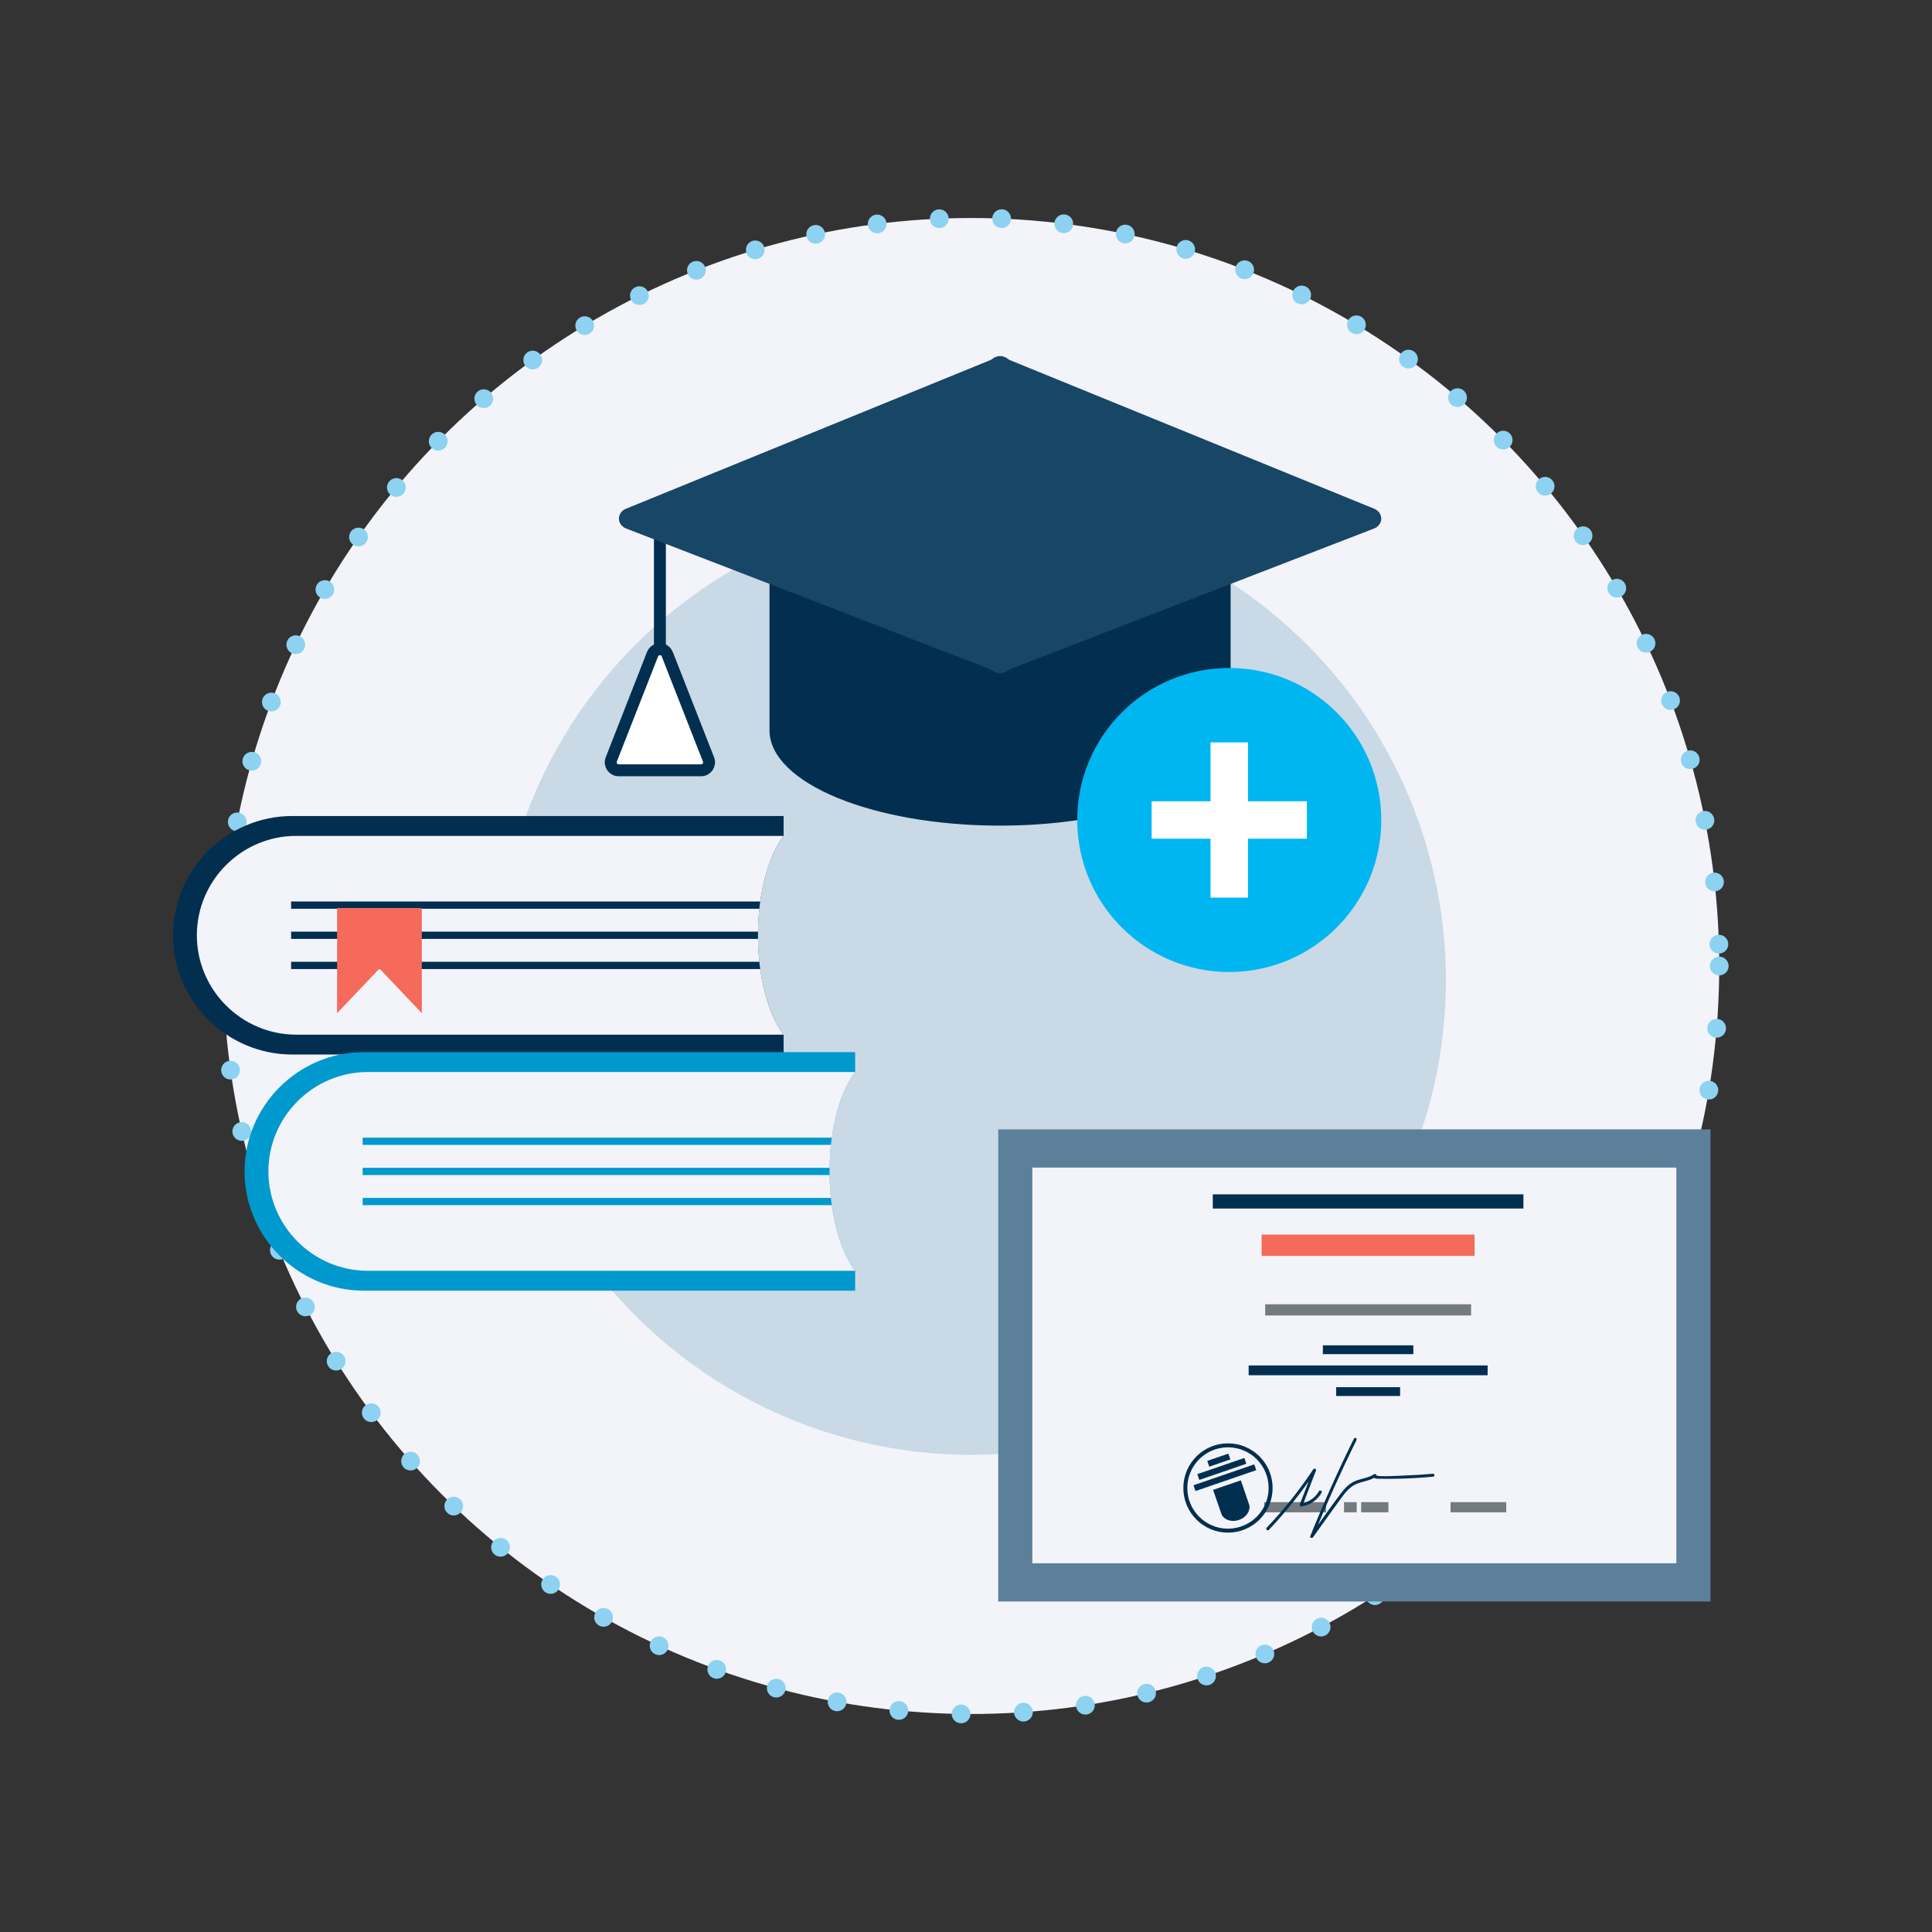
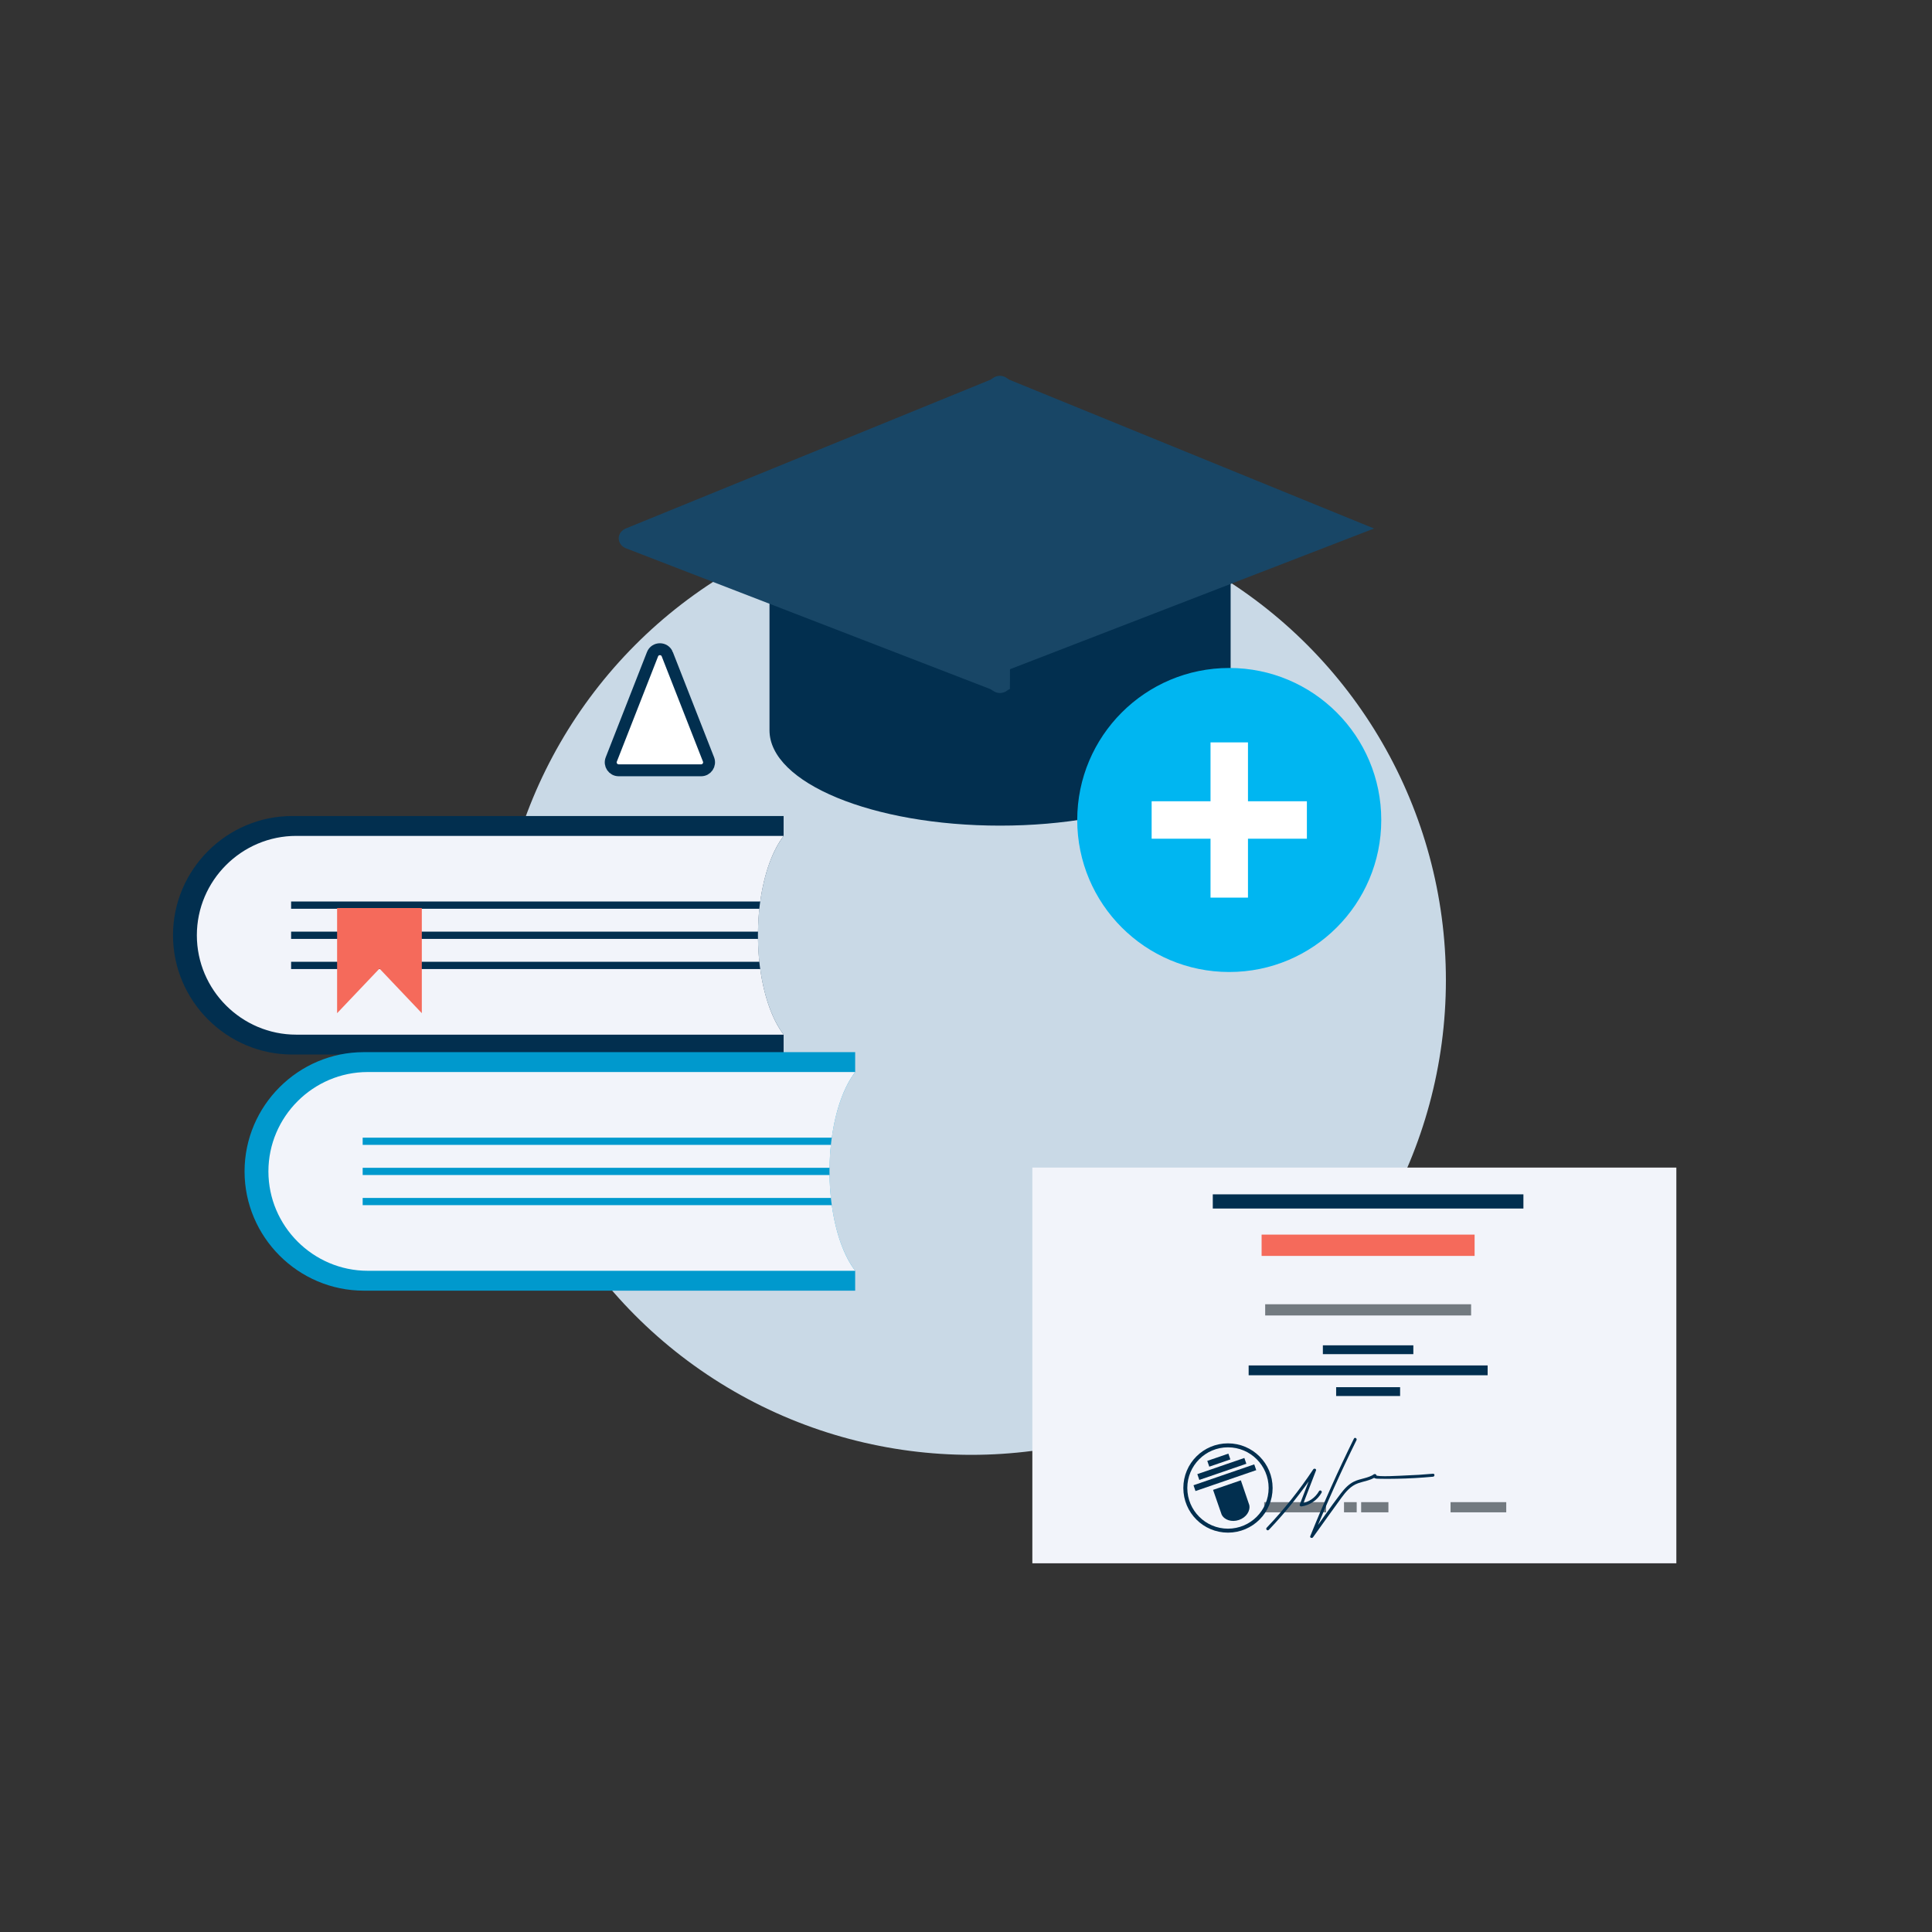
<svg xmlns="http://www.w3.org/2000/svg" viewBox="0 0 486 486">
  <rect x="0" y="0" width="486" height="486" fill="#333333" stroke="none" />
  <defs>
    <style>
      .cls-1, .cls-2 {
        fill: none;
      }

      .cls-1, .cls-2, .cls-3 {
        stroke: #022f4f;
        stroke-miterlimit: 10;
      }

      .cls-1, .cls-3 {
        stroke-width: 3px;
      }

      .cls-4 {
        fill: #f56a5b;
      }

      .cls-5, .cls-6 {
        fill: #f2f4fa;
      }

      .cls-7 {
        fill: #00b6f1;
      }

      .cls-8 {
        fill: #022f4f;
      }

      .cls-9, .cls-3 {
        fill: #fff;
      }

      .cls-10 {
        fill: #0099cd;
      }

      .cls-11 {
        fill: #737a80;
      }

      .cls-12 {
        fill: #c9d9e6;
      }

      .cls-13 {
        fill: #184666;
      }

      .cls-14 {
        fill: #5c8099;
      }

      .cls-6 {
        stroke: #8dd2f0;
        stroke-dasharray: 0 0 0 15.69;
        stroke-linecap: round;
        stroke-linejoin: round;
        stroke-width: 4.71px;
      }
    </style>
  </defs>
  <g id="Vorteile_Ausspieler" data-name="Vorteile Ausspieler" />
  <g id="anonym" />
  <g id="Zielgruppe" />
  <g id="Verbreitung" />
  <g id="Benutzerfreundlich" />
  <g id="Pool" />
  <g id="Matching-Service" />
  <g id="Dokumente_hochladen" data-name="Dokumente hochladen" />
  <g id="Approbation_vorhanden" data-name="Approbation vorhanden">
    <g>
-       <circle class="cls-6" cx="244.32" cy="243" r="188.16" />
      <circle class="cls-12" cx="244.32" cy="246.57" r="119.4" />
      <g>
        <path class="cls-8" d="M309.57,131.04v52.66c0,13.25-25.97,23.99-58,23.99s-58-10.74-58-23.99v-52.66h116Z" />
        <path class="cls-3" d="M167.86,164.58l10.37,26.46c.51,1.31-.45,2.73-1.86,2.73h-20.74c-1.41,0-2.38-1.42-1.86-2.73l10.37-26.46c.66-1.69,3.06-1.69,3.72,0Z" />
-         <line class="cls-1" x1="166" y1="163.31" x2="166" y2="131.04" />
-         <path class="cls-13" d="M254.07,168.34l91.58-35.39c1.03-.4,1.81-1.36,1.81-2.47,0-.02,0-.03,0-.05-.01-1.09-.76-2.04-1.76-2.45l-91.63-37.38c-.25-.1-.47-.26-.68-.42-1.07-.81-2.56-.81-3.63,0-.21,.16-.43,.32-.68,.42l-91.63,37.38c-1.01,.41-1.75,1.36-1.76,2.45,0,.02,0,.03,0,.05,0,1.11,.78,2.07,1.81,2.47l91.58,35.39c.25,.1,.47,.25,.69,.41,1.07,.81,2.56,.81,3.63,0,.21-.16,.43-.32,.69-.41Z" />
+         <path class="cls-13" d="M254.07,168.34l91.58-35.39l-91.63-37.38c-.25-.1-.47-.26-.68-.42-1.07-.81-2.56-.81-3.63,0-.21,.16-.43,.32-.68,.42l-91.63,37.38c-1.01,.41-1.75,1.36-1.76,2.45,0,.02,0,.03,0,.05,0,1.11,.78,2.07,1.81,2.47l91.58,35.39c.25,.1,.47,.25,.69,.41,1.07,.81,2.56,.81,3.63,0,.21-.16,.43-.32,.69-.41Z" />
      </g>
      <g>
        <circle class="cls-7" cx="309.22" cy="206.27" r="38.24" />
        <polygon class="cls-9" points="289.7 201.56 304.51 201.56 304.51 186.75 313.93 186.75 313.93 201.56 328.75 201.56 328.75 210.98 313.93 210.98 313.93 225.8 304.51 225.8 304.51 210.98 289.7 210.98 289.7 201.56" />
      </g>
      <g>
-         <rect class="cls-14" x="251.11" y="284.1" width="179.17" height="118.76" />
        <rect class="cls-5" x="259.69" y="293.71" width="162" height="99.54" />
        <g>
          <rect class="cls-8" x="305.08" y="300.44" width="78.14" height="3.57" />
          <rect class="cls-4" x="317.36" y="310.57" width="53.58" height="5.36" />
          <rect class="cls-11" x="318.26" y="328.09" width="51.8" height="2.82" />
          <rect class="cls-11" x="338.09" y="377.87" width="3.19" height="2.56" />
          <rect class="cls-11" x="342.4" y="377.87" width="6.86" height="2.56" />
          <rect class="cls-11" x="364.89" y="377.87" width="14.01" height="2.56" />
          <rect class="cls-11" x="318.01" y="377.87" width="15.58" height="2.56" />
          <rect class="cls-8" x="332.77" y="338.42" width="22.76" height="2.22" />
          <rect class="cls-8" x="336.11" y="348.95" width="16.09" height="2.22" />
          <rect class="cls-8" x="314.1" y="343.48" width="60.12" height="2.47" />
          <path class="cls-8" d="M319.17,384.85c4.37-4.59,8.34-9.56,11.84-14.84l-.69-.29-3.37,8.76c-.11,.3,.21,.5,.46,.46,2.13-.3,3.98-1.59,5.04-3.45,.24-.42-.41-.8-.65-.38-.97,1.71-2.65,2.83-4.59,3.1l.46,.46,3.37-8.76c.16-.42-.46-.62-.69-.29-3.47,5.23-7.39,10.15-11.72,14.69-.33,.35,.2,.88,.53,.53h0Z" />
          <path class="cls-8" d="M340.57,361.92c-3.97,8.03-7.62,16.2-10.97,24.5-.17,.42,.46,.61,.69,.29,2.38-3.32,4.74-6.66,7.16-9.96,1.11-1.52,2.35-2.99,4.19-3.64,1.51-.53,3.08-.68,4.43-1.61,.36-.25,.13-.76-.29-.69l-.12,.02c-.21,.04-.3,.28-.26,.46,.14,.64,.68,.68,1.24,.69,1.57,.04,3.14,.04,4.7,0,3.05-.05,6.1-.23,9.14-.51,.48-.04,.48-.79,0-.75-2.38,.22-4.77,.37-7.16,.45-.66,.02-7.07,.44-7.2-.1l-.26,.46,.12-.02-.29-.69c-1.53,1.06-3.42,1.07-5.06,1.86-1.39,.67-2.44,1.83-3.37,3.04-2.64,3.45-5.09,7.06-7.62,10.58l.69,.29c3.32-8.24,6.96-16.35,10.9-24.32,.21-.43-.43-.81-.65-.38h0Z" />
        </g>
        <g>
          <circle class="cls-2" cx="308.9" cy="374.31" r="10.73" />
          <path class="cls-8" d="M305.15,374.78l2.15,6.2c.66,1.38,2.54,1.99,4.36,1.37,1.82-.62,2.92-2.26,2.6-3.76l-2.12-6.21-6.98,2.4Z" />
          <rect class="cls-8" x="300.04" y="370.94" width="16.16" height="1.54" transform="translate(-104.1 120.36) rotate(-18.97)" />
          <rect class="cls-8" x="301.11" y="368.73" width="12.51" height="1.54" transform="translate(-103.43 120) rotate(-18.97)" />
          <rect class="cls-8" x="303.8" y="366.52" width="5.61" height="1.54" transform="translate(-102.75 119.63) rotate(-18.97)" />
        </g>
      </g>
      <g>
        <path class="cls-8" d="M190.66,235.27c0-10.66,2.6-19.96,6.46-24.97v-5.03H73.52c-16.5,0-30,13.5-30,30h0c0,16.5,13.5,30,30,30h123.6v-5.03c-3.86-5.01-6.46-14.31-6.46-24.97Z" />
        <path class="cls-5" d="M197.12,210.27H74.52c-13.75,0-25,11.25-25,25h0c0,13.75,11.25,25,25,25h122.6v-.03c-2.79-3.62-4.91-9.48-5.88-16.48H73.23v-1.82h117.79c-.2-1.86-.31-3.78-.34-5.76H73.23v-1.82h117.45c.03-1.98,.14-3.9,.34-5.76H73.23v-1.82h118.01c.97-6.99,3.09-12.86,5.88-16.48v-.03Z" />
        <polygon class="cls-4" points="84.8 228.42 84.8 254.87 95.46 243.65 106.11 254.87 106.11 228.42 84.8 228.42" />
      </g>
      <g>
        <path class="cls-10" d="M208.66,294.67c0-10.66,2.6-19.96,6.46-24.97v-5.03H91.52c-16.5,0-30,13.5-30,30h0c0,16.5,13.5,30,30,30h123.6v-5.03c-3.86-5.01-6.46-14.31-6.46-24.97Z" />
        <path class="cls-5" d="M215.12,269.67H92.52c-13.75,0-25,11.25-25,25h0c0,13.75,11.25,25,25,25h122.6v-.03c-2.79-3.62-4.91-9.48-5.88-16.48H91.23v-1.82h117.79c-.2-1.86-.31-3.78-.34-5.76H91.23v-1.82h117.45c.03-1.98,.14-3.9,.34-5.76H91.23v-1.82h118.01c.97-6.99,3.09-12.86,5.88-16.48v-.03Z" />
      </g>
    </g>
  </g>
  <g id="Job_offer_2" data-name="Job offer 2" />
  <g id="NO_headhunter" data-name="NO headhunter" />
</svg>